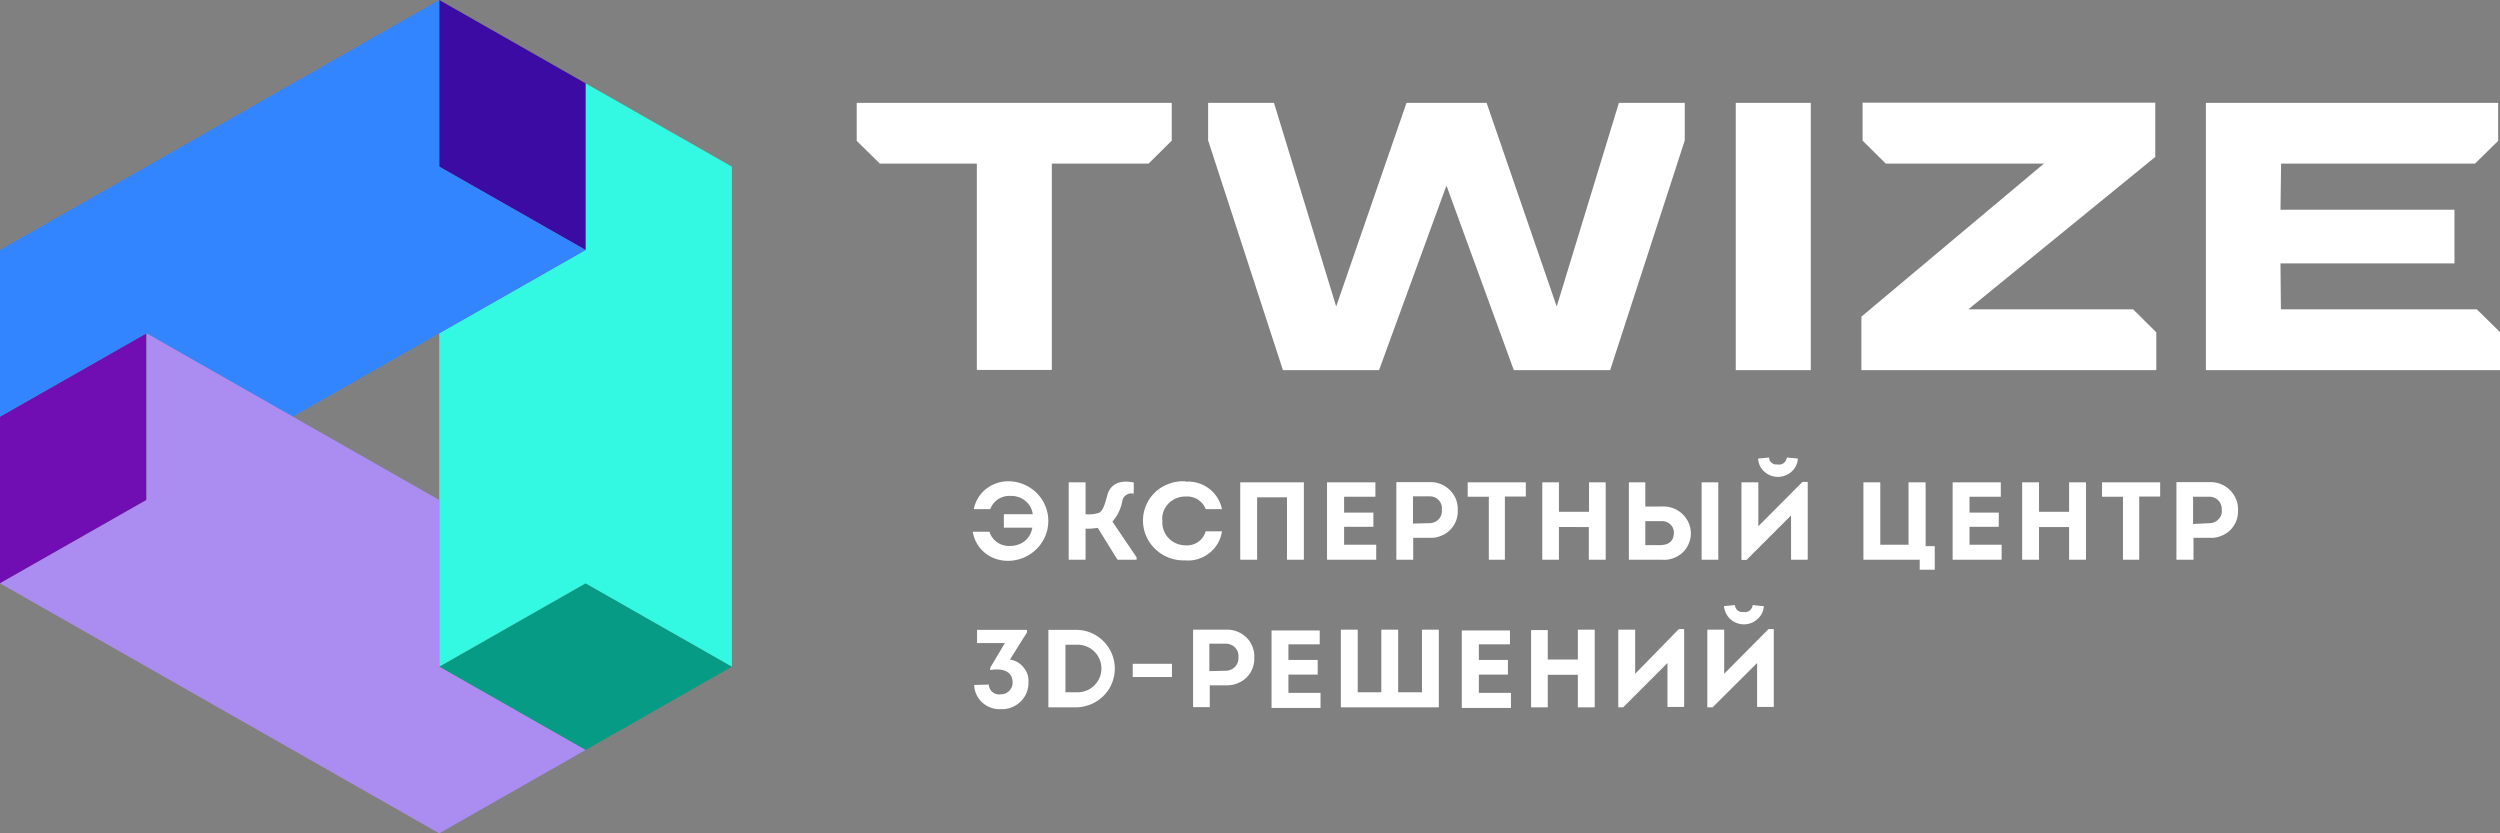
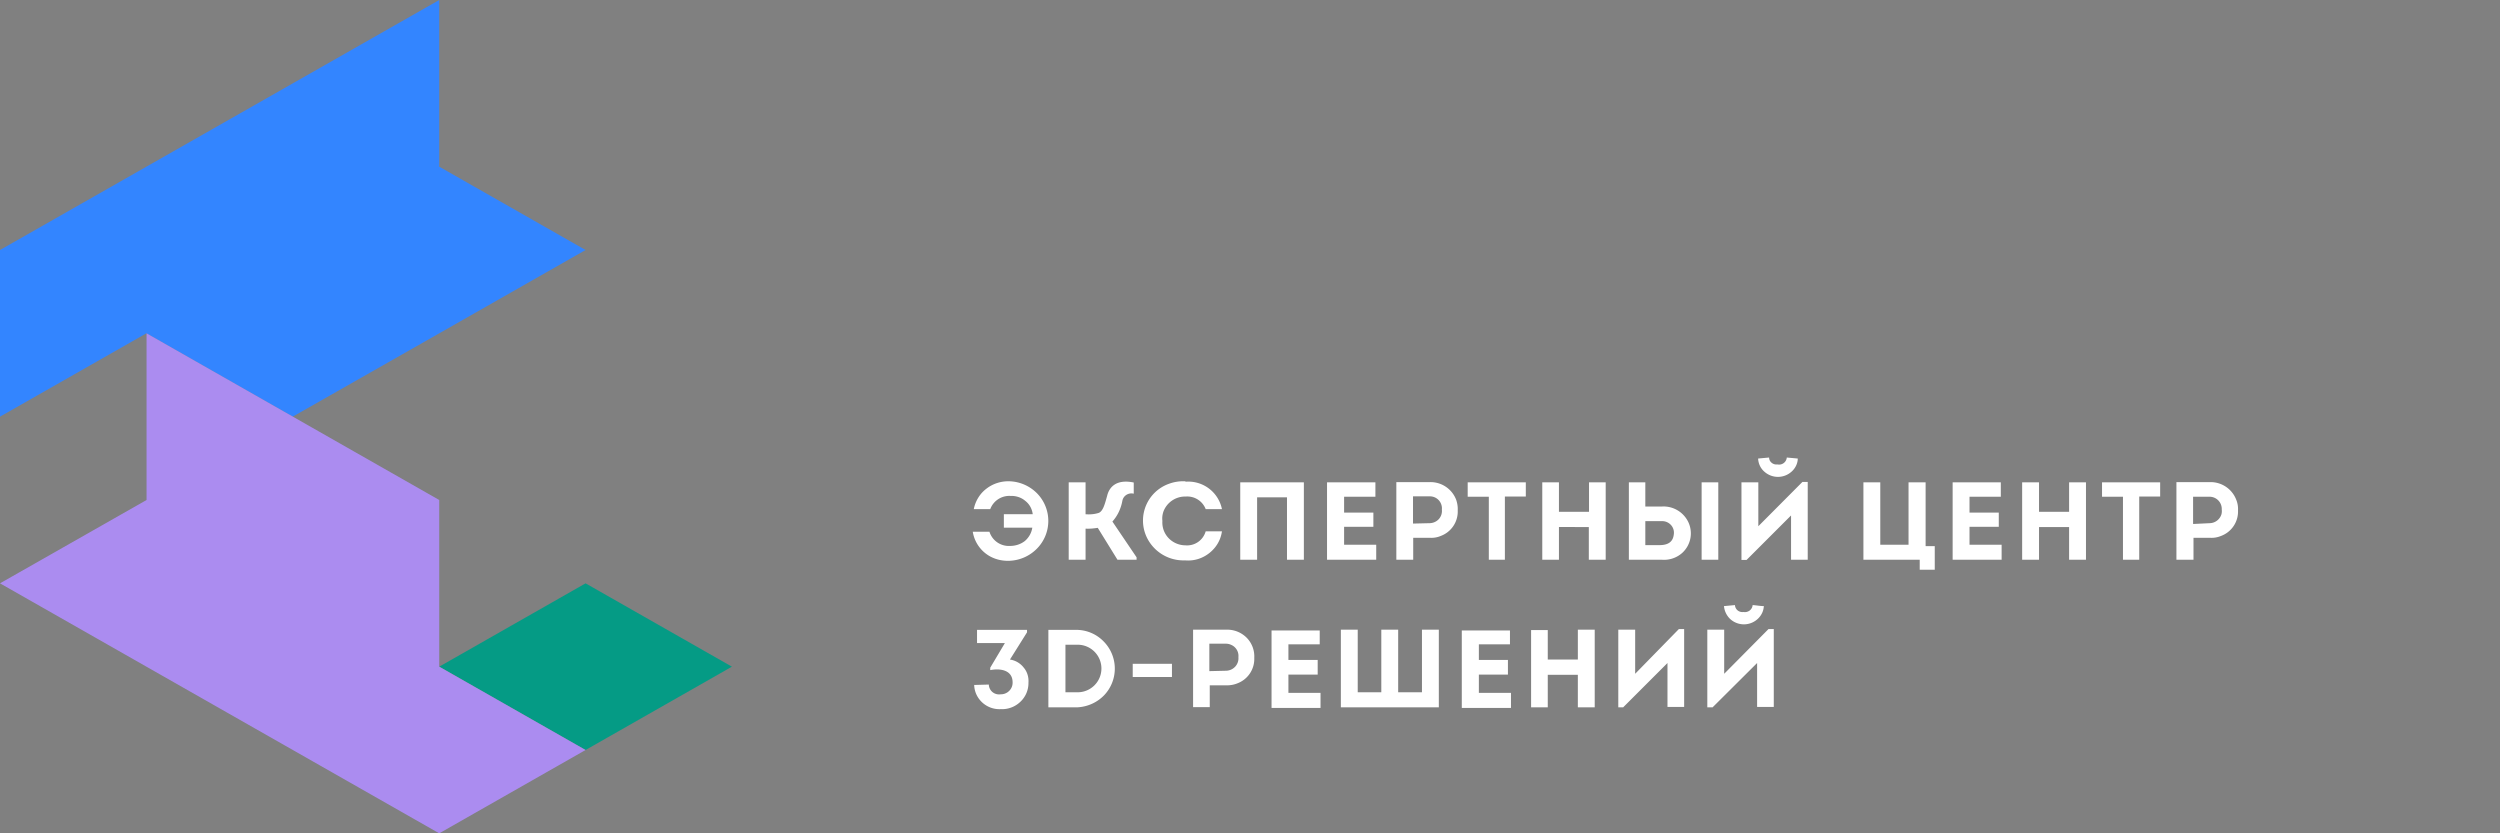
<svg xmlns="http://www.w3.org/2000/svg" width="123" height="41" fill="none">
  <rect width="100%" height="100%" fill="#808080" stroke="none" />
  <path fill="#fff" d="M48.71 25.05h-.8c.08-.4.3-.77.64-1.02.33-.25.74-.37 1.15-.35a2 2 0 0 1 1.34.61 1.94 1.94 0 0 1-.02 2.7 2 2 0 0 1-1.34.6c-.43.02-.86-.1-1.2-.37a1.69 1.69 0 0 1-.62-1.06h.82a1 1 0 0 0 1.01.7c.27 0 .52-.08.73-.24.2-.17.33-.4.37-.66h-1.4v-.66h1.42c-.03-.26-.16-.5-.37-.66-.2-.17-.46-.25-.72-.24a1 1 0 0 0-1 .65ZM53.4 25.3c.23.02.46 0 .67-.07.2-.1.28-.4.4-.83.1-.43.45-.84 1.31-.66v.55a.46.46 0 0 0-.49.18.45.45 0 0 0-.07.17c-.07.38-.23.73-.49 1.02l1.19 1.76v.12h-.94l-.97-1.57c-.2.03-.4.05-.6.04v1.53h-.83v-3.81h.83v1.57ZM58.33 23.7a1.69 1.69 0 0 1 1.79 1.35h-.8a.97.97 0 0 0-.98-.62 1.14 1.14 0 0 0-1.1.74c-.05.15-.07.3-.05.46a1.11 1.11 0 0 0 .3.84 1.15 1.15 0 0 0 .83.36.95.95 0 0 0 1-.69h.8c-.06.43-.28.8-.62 1.07-.34.27-.76.4-1.2.36a2 2 0 0 1-1.9-1.18 1.92 1.92 0 0 1 1.12-2.59 2 2 0 0 1 .79-.12l.02.01ZM64.15 23.73v3.81h-.83v-3.07h-1.47v3.07h-.83v-3.81h3.13ZM67.67 24.44h-1.54v.78h1.44v.7h-1.44v.88h1.58v.74h-2.42v-3.81h2.38v.71ZM68.7 27.54v-3.82h1.65a1.35 1.35 0 0 1 1.29.86c.06.17.09.35.08.53a1.28 1.28 0 0 1-.84 1.26c-.16.07-.35.1-.53.09h-.82v1.08h-.83Zm1.65-1.8a.63.63 0 0 0 .44-.2.6.6 0 0 0 .15-.47.59.59 0 0 0-.35-.6.61.61 0 0 0-.24-.05h-.83v1.34l.83-.02ZM72.21 24.44v-.71h2.86v.7h-1.03v3.11h-.79v-3.1h-1.04ZM78.17 27.54v-1.61H76.7v1.61h-.82v-3.81h.82v1.45h1.48v-1.45H79v3.81h-.83ZM80.95 23.82v1.1h.83a1.35 1.35 0 0 1 1.3.8 1.3 1.3 0 0 1-.3 1.47 1.34 1.34 0 0 1-1 .35h-1.64v-3.81h.81v.1Zm.75 1.82h-.75v1.18h.7c.42 0 .66-.16.7-.52a.56.56 0 0 0-.13-.46.58.58 0 0 0-.44-.2h-.08Zm2.84 1.9h-.82v-3.81h.82v3.81ZM85.93 27.55h-.25v-3.82h.83v2.16l2.17-2.18h.26v3.83h-.82v-2.18l-2.2 2.2Zm.57-4.99c.01.25.12.48.3.64a1 1 0 0 0 1.35 0c.18-.16.3-.4.3-.64l-.54-.05a.38.38 0 0 1-.3.34.4.4 0 0 1-.16 0 .37.37 0 0 1-.38-.2.36.36 0 0 1-.03-.14l-.54.05ZM91.68 27.54v-3.81h.83v3.07h1.39v-3.07h.84v3.14h.45v1.16h-.74v-.49h-2.77ZM98.46 24.44H96.9v.78h1.44v.7H96.9v.88h1.58v.74h-2.41v-3.81h2.37v.71ZM101.8 27.54v-1.61h-1.48v1.61h-.83v-3.81h.83v1.45h1.48v-1.45h.83v3.81h-.83ZM103.42 24.44v-.71h2.86v.7h-1.03v3.11h-.8v-3.1h-1.03ZM107.08 27.54v-3.82h1.66a1.35 1.35 0 0 1 1.28.86c.07.17.1.35.09.53a1.28 1.28 0 0 1-.84 1.26c-.17.07-.35.1-.53.09h-.82v1.08h-.84Zm1.65-1.8a.62.62 0 0 0 .56-.42.6.6 0 0 0 .02-.25.6.6 0 0 0-.57-.63h-.84v1.34l.83-.04ZM48.65 33.68a.5.5 0 0 0 .18.37.51.51 0 0 0 .4.11.58.58 0 0 0 .55-.36.55.55 0 0 0 .04-.23c0-.6-.6-.7-1.1-.6v-.12l.72-1.21h-1.37v-.65h2.46v.12l-.84 1.34c.27.04.51.18.68.4.17.2.25.47.23.74a1.26 1.26 0 0 1-.4.94 1.3 1.3 0 0 1-.96.36 1.25 1.25 0 0 1-1.2-.72 1.2 1.2 0 0 1-.11-.47l.72-.02ZM53.02 30.99c.5.02.96.23 1.3.59a1.9 1.9 0 0 1 0 2.63c-.34.35-.8.56-1.3.59h-1.44v-3.81h1.44Zm0 3.07a1.17 1.17 0 0 0 0-2.34h-.6v2.34h.6ZM55.73 32.66h1.93v.65h-1.93v-.65ZM58.7 34.8v-3.82h1.64a1.35 1.35 0 0 1 1 .4 1.31 1.31 0 0 1 .37.99 1.28 1.28 0 0 1-.83 1.25c-.17.07-.35.1-.54.1h-.82v1.07h-.83Zm1.64-1.8a.63.63 0 0 0 .44-.21.61.61 0 0 0 .15-.46.59.59 0 0 0-.35-.6.61.61 0 0 0-.24-.06h-.84v1.35l.84-.02ZM64.93 31.7h-1.54v.77h1.44v.72h-1.44v.9h1.58v.74h-2.41v-3.81h2.37v.68ZM65.97 30.98h.83v3.08h1.16v-3.08h.83v3.08h1.17v-3.08h.83v3.82h-4.82v-3.82ZM74.3 31.7h-1.54v.77h1.43v.72h-1.43v.9h1.58v.74h-2.42v-3.81h2.37v.68ZM77.63 34.8v-1.6h-1.48v1.6h-.82V31h.82v1.45h1.48v-1.47h.83v3.82h-.83ZM79.85 34.8h-.23v-3.82h.83v2.17l2.15-2.2h.26v3.83h-.82v-2.16l-2.19 2.19ZM84.25 34.8H84v-3.82h.83v2.17l2.18-2.2h.26v3.83h-.82v-2.16l-2.2 2.19Zm.57-4.98c.02.24.13.47.31.64a1 1 0 0 0 1.34 0c.19-.17.3-.4.31-.64-.16 0-.38-.04-.55-.05a.38.38 0 0 1-.15.27.39.39 0 0 1-.3.07.37.37 0 0 1-.29-.08.36.36 0 0 1-.13-.26l-.54.05Z" />
  <path fill="#059B85" d="m28.81 28.7-7.2 4.1 7.2 4.1 7.2-4.1-7.2-4.1Z" />
-   <path fill="#33F9E2" d="M28.81 4.1v8.2l-7.2 4.1v16.4l7.2-4.1 7.2 4.1V8.2l-7.2-4.1Z" />
-   <path fill="#700EB4" d="M0 20.5v8.2l7.2-4.1v-8.2L0 20.5Z" />
-   <path fill="#3B0BA4" d="M21.61 0v8.2l7.2 4.1V4.1L21.61 0Z" />
  <path fill="#3385FF" d="M21.61 8.2V0L0 12.3v8.2l7.2-4.1 7.2 4.1 7.21-4.1 7.2-4.1-7.2-4.1Z" />
  <path fill="#AB8CF0" d="M21.61 32.8v-8.2l-14.4-8.2v8.2L0 28.7 21.61 41l7.2-4.1-7.2-4.1Z" />
-   <path fill="#fff" d="m71.15 9.17-3.3 9.04h-4.73l-3.68-11.3V5.06h3.24l3.06 10.02L69.2 5.06h3.94l3.45 10.02 3.06-10.02h3.24v1.85l-3.67 11.3h-4.74l-3.3-9.04M89.09 5.06H85.4v13.15h3.69V5.06ZM112.22 15.22l-.02-2.26h8.56v-2.64h-8.56l.03-2.27h9.54l1.14-1.12V5.06h-14.38v13.15H123v-1.87l-1.14-1.12h-9.64ZM42.15 5.06v1.87l1.14 1.12h4.77V18.2h3.69V8.05h4.76l1.14-1.13V5.06h-15.5ZM96.84 15.22l9.2-7.5V5.05h-14.4v1.87l1.14 1.13h7.78l-8.98 7.53v2.63h14.51v-1.86l-1.14-1.13h-8.11Z" />
</svg>